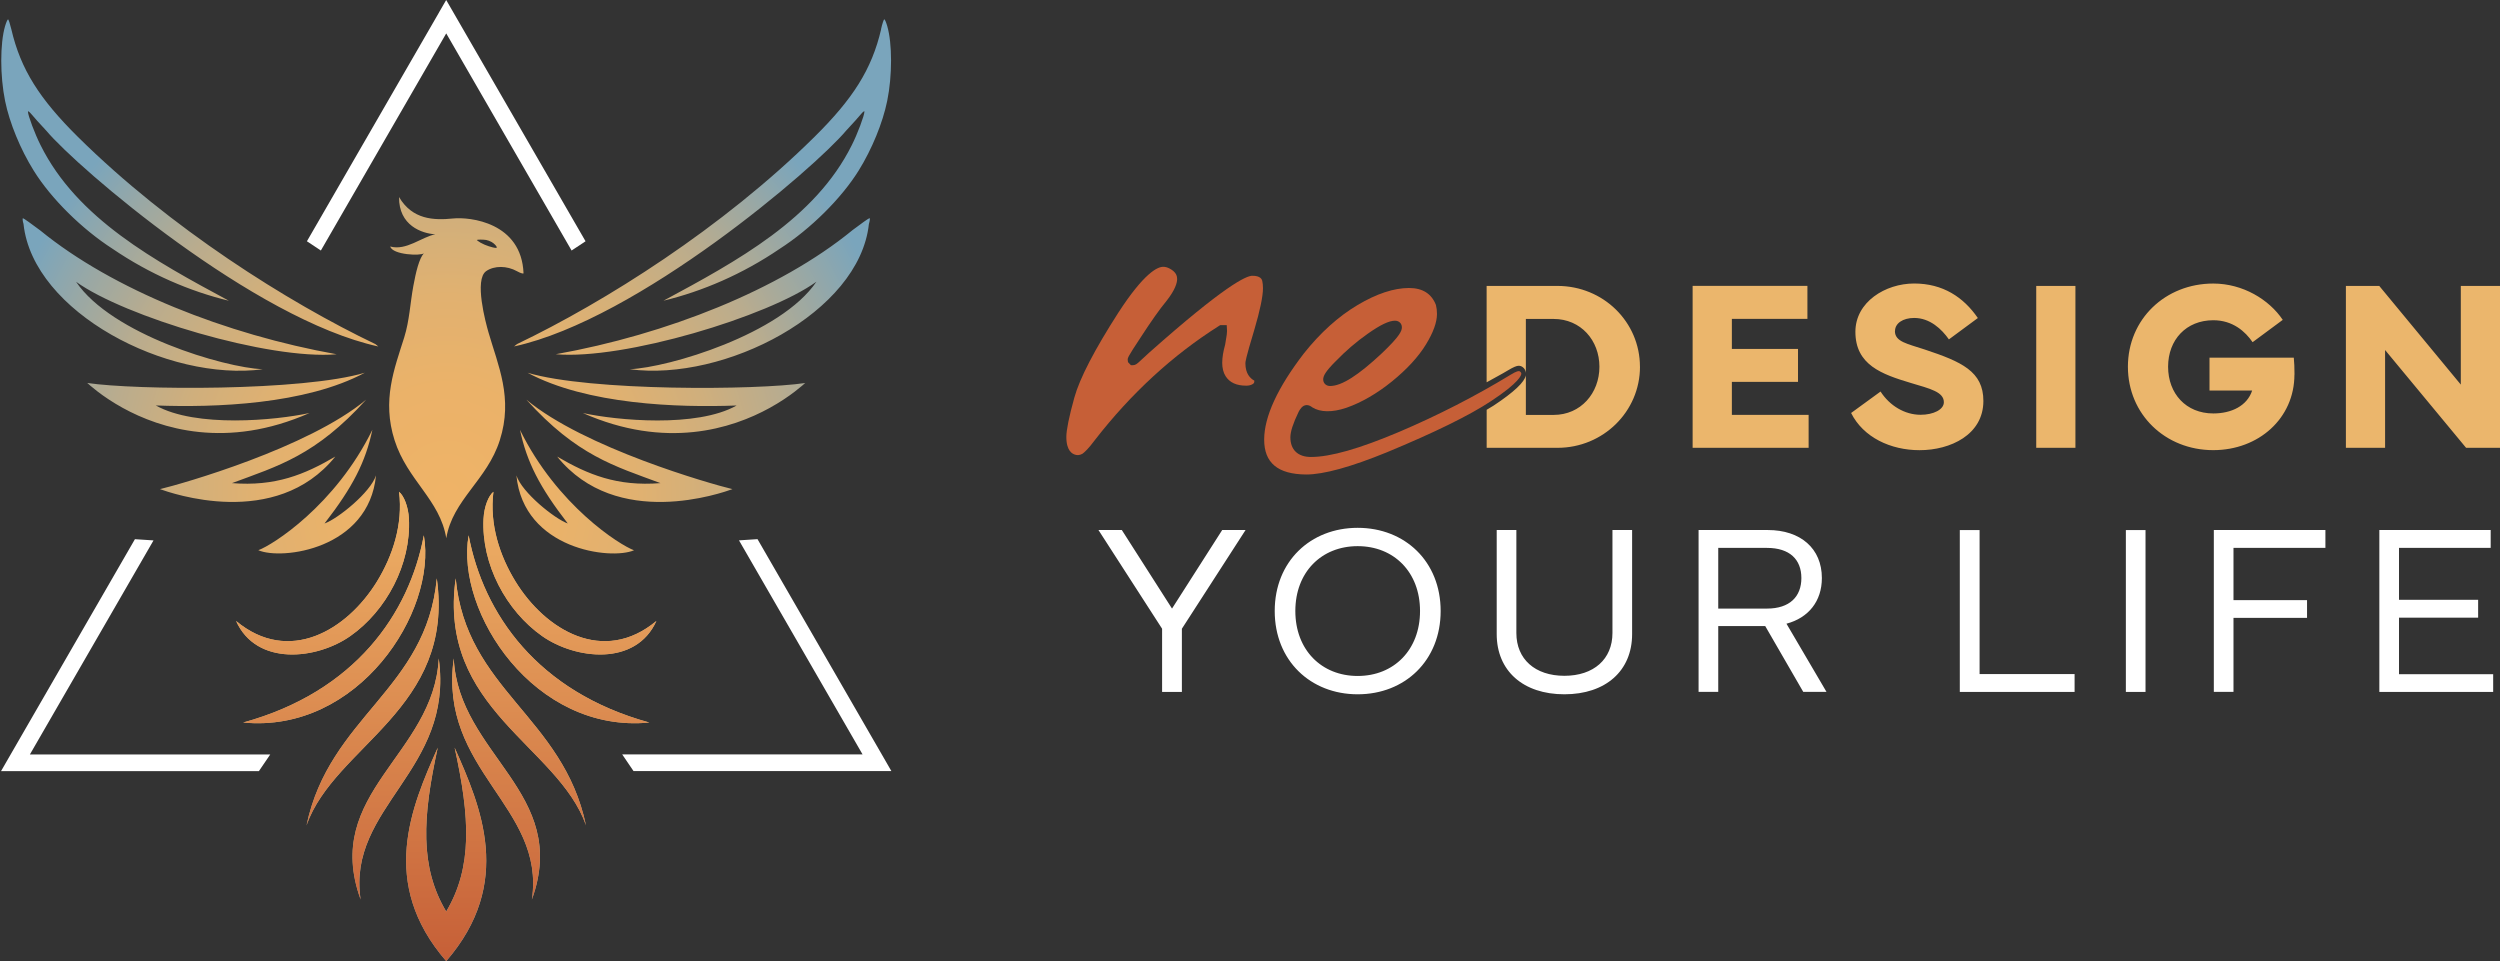
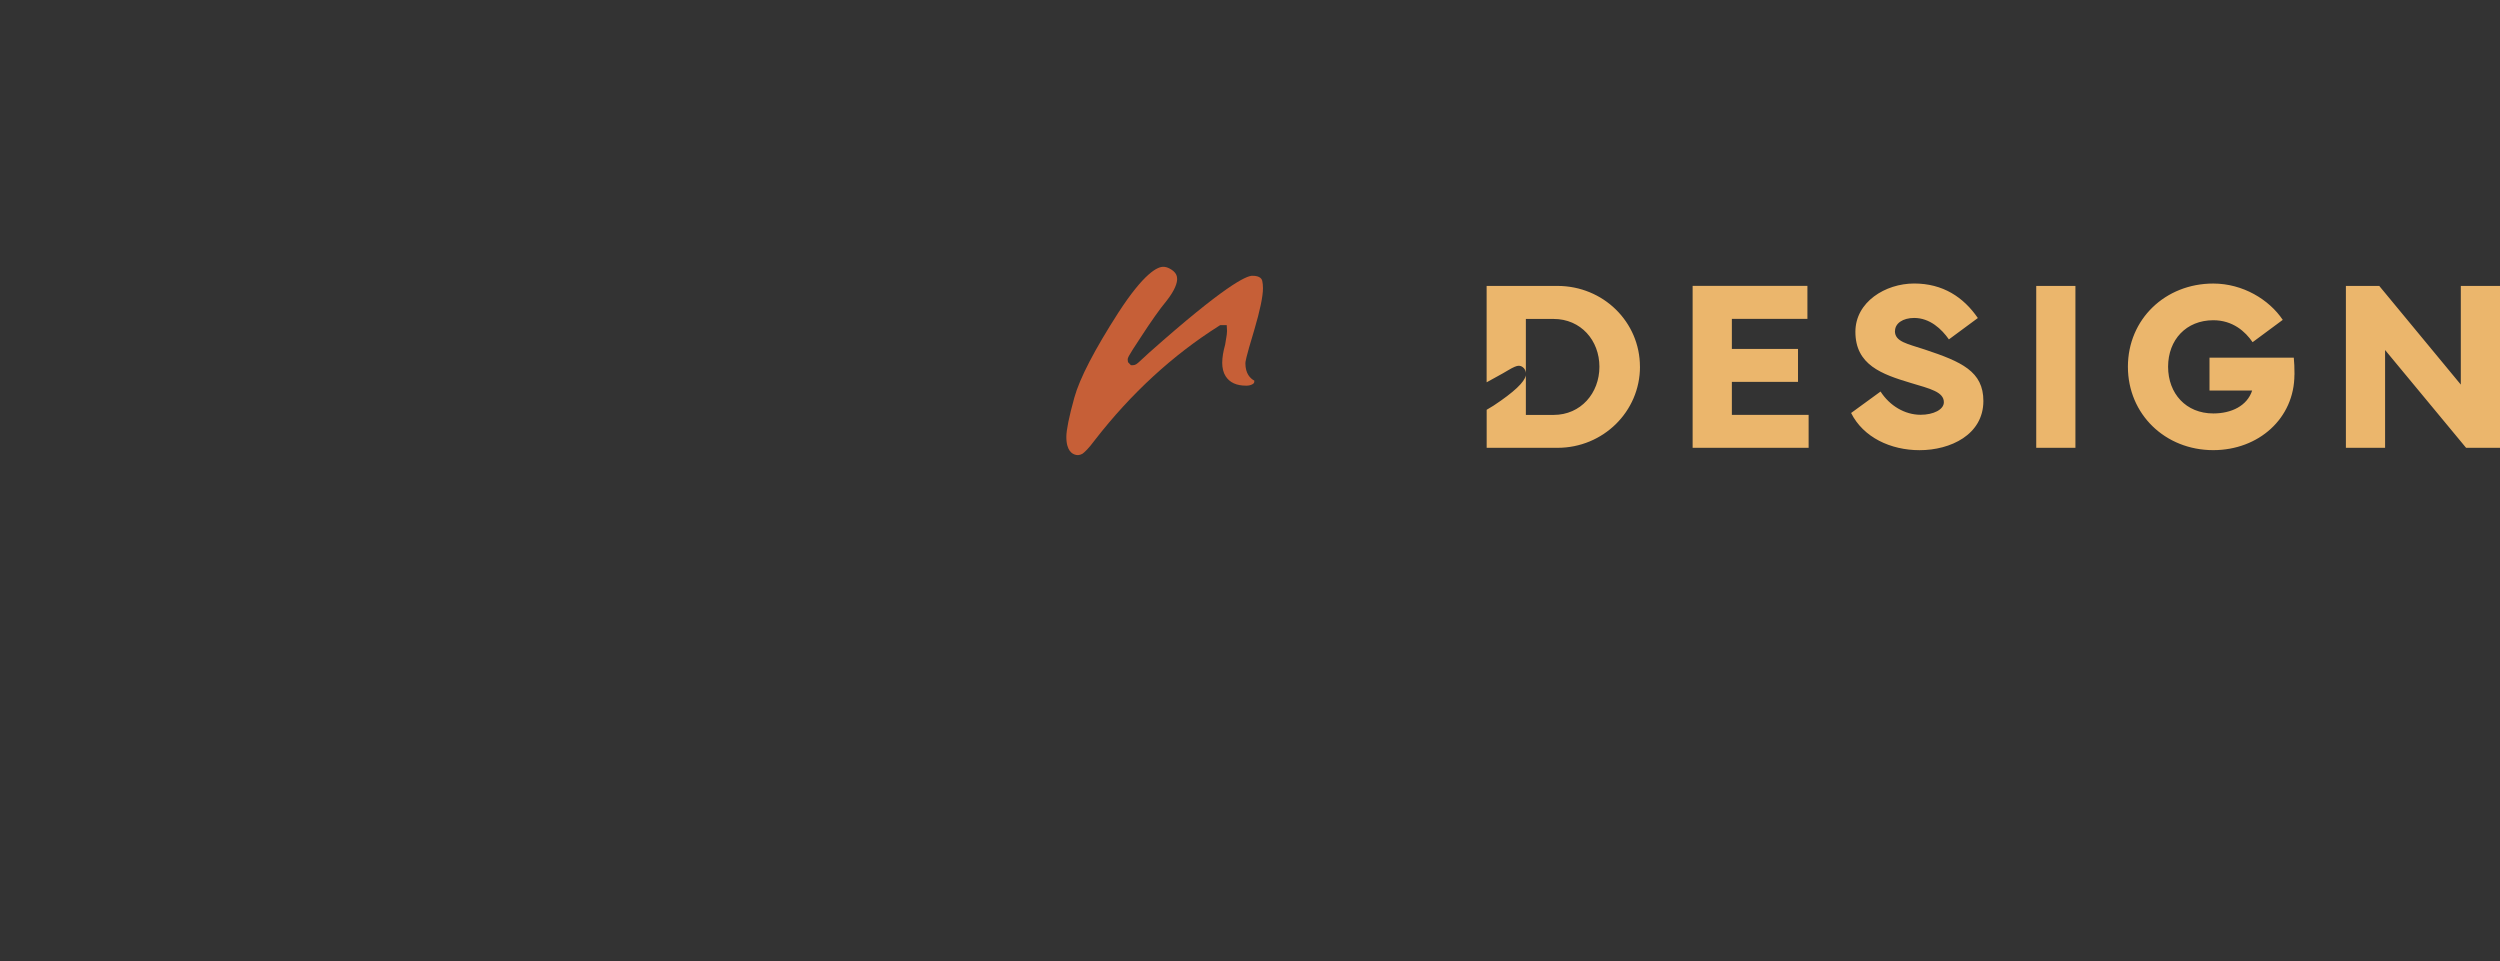
<svg xmlns="http://www.w3.org/2000/svg" id="a" viewBox="0 0 600.25 230.77">
  <rect x="0" y="0" width="600.25" height="230.77" fill="#333333" stroke="none" />
  <defs>
    <clipPath id="b">
-       <path d="M107.14,218.86c-6.37-10.69-5.71-22.62-2.03-39.35-6.32,14.18-14.23,32.5,2.03,51.26,16.26-18.76,8.34-37.07,2.02-51.26,3.69,16.73,4.34,28.66-2.02,39.35M86.59,215.97c-3.34-22.33,22.48-30.89,18.76-57.87-1.14,23.15-28.05,32.23-18.76,57.87M127.71,215.97c9.29-25.64-17.61-34.72-18.76-57.87-3.72,26.98,22.09,35.54,18.76,57.87M73.6,198.15c6.73-19.13,35.67-27.87,31.28-59.28-2.48,26.73-25.75,33.1-31.28,59.28M140.7,198.15c-5.54-26.18-28.8-32.55-31.28-59.28-4.39,31.41,24.55,40.15,31.28,59.28M58.39,173.48c27.6,2.67,46.58-26.51,43.38-44.95-3.56,18.86-16.5,37.55-43.38,44.95M155.91,173.48c-26.88-7.4-39.82-26.09-43.39-44.95-3.2,18.44,15.78,47.62,43.39,44.95M90.53,139.6c-7.2,11.72-21.15,20.08-33.85,9.49,4.93,10.96,19.43,9.25,27.43,3.63,8.64-6.06,14.63-17.24,14.08-28.19-.15-2.84-1.18-5.48-2.37-6.45.98,7.87-1.56,15.42-5.29,21.52M116.1,124.53c-.55,10.96,5.45,22.13,14.07,28.19,8.01,5.62,22.51,7.33,27.44-3.63-12.7,10.59-26.64,2.23-33.84-9.49-3.74-6.1-6.28-13.64-5.29-21.52-1.19.97-2.23,3.61-2.37,6.45M62.03,132.11c5.59,2.43,26.52-.21,28.25-17.97-1.31,4.09-9.2,10.44-12.36,11.55,6.81-8.8,9.84-14.75,11.49-22.5-8.89,18.15-23.99,27.69-27.38,28.91M136.35,125.7c-3.15-1.11-11.05-7.46-12.36-11.55,1.72,17.76,22.65,20.39,28.24,17.97-3.38-1.22-18.49-10.76-27.38-28.91,1.65,7.74,4.68,13.7,11.49,22.5M38.41,117.44c2.42.86,27.77,9.94,42.1-7.82-7.39,4.33-14.39,7.21-24.82,6.38,11.1-4.12,20.08-6.63,32.22-20.04-13.91,11.59-44.25,20.23-49.5,21.48M158.58,116c-10.43.83-17.43-2.05-24.81-6.38,14.33,17.76,39.68,8.68,42.1,7.82-5.25-1.25-35.58-9.9-49.49-21.48,12.13,13.42,21.11,15.92,32.21,20.04M20.92,91.95s.02,0,.03,0c-.03-.03-.05-.05-.06-.05,0,0,0,.02.03.04M193.33,91.96s.02,0,.03,0c.03-.03.04-.04.03-.04,0,0-.03.02-.06.05M20.95,91.95c.45.39,3.44,3.19,8.53,5.99,9.1,5.01,24.92,10.02,44.85,1.22-8.11,1.77-27.31,3.6-36.92-1.81,14.12.54,35.95-.22,50.19-7.86-14.96,4.47-55.07,4.2-66.65,2.46M176.87,97.36c-9.61,5.41-28.82,3.58-36.93,1.81,19.94,8.8,35.75,3.79,44.85-1.22,5.09-2.8,8.08-5.6,8.54-5.99-11.6,1.74-51.69,2.01-66.66-2.46,14.24,7.64,36.08,8.4,50.19,7.86M5.65,53.81c2.29,21.26,34.71,37.89,57.44,34.85-9.38-.41-36.33-8.41-44.83-21.01,11.53,8.34,46.24,18.82,62.58,17.41-26.6-4.76-53.74-15.49-71.16-29.72-2.15-1.62-4.01-2.94-4.16-2.94s-.1.64.14,1.42M204.6,55.33c-17.43,14.24-44.57,24.97-71.16,29.72,16.34,1.42,51.05-9.07,62.58-17.41-8.51,12.6-35.45,20.61-44.83,21.01,22.72,3.04,55.14-13.59,57.43-34.85.24-.78.3-1.42.15-1.42-.17,0-2.03,1.32-4.17,2.94M115.49,58.34c-.61-.36-1.05-.69-.99-.73.16-.11,1.47-.1,2.21,0,.36.06.95.27,1.32.49.7.4,1.29,1.05,1.24,1.35,0,.05-.09.07-.21.07-.65,0-2.63-.63-3.58-1.2M104.51,56.26c-3.21.6-6.98,4.01-10.83,2.92.6,2.05,7.41,2.29,8.09,1.63-1.13,1.26-1.91,4.47-2.52,7.81-.78,4.22-.92,8.3-2.2,12.4-2.37,7.54-5.38,15.06-2.31,24.69,3.06,9.6,10.9,14.28,12.41,23.52,1.52-9.24,9.8-13.92,12.85-23.52,3.25-10.16-.42-17.94-2.72-25.93-.66-2.28-3.48-12.67-.54-14.69,1.95-1.34,4.98-1.32,7.41.04.75.42,1.45.64,1.55.5-.47-12.23-12.87-13.59-16.94-13.17-4.57.46-9.75.3-12.95-5.15-.08,6.86,5.5,8.75,8.71,8.95M1.21,6.3C0,10.47,0,18.23,1.22,24.23c1.07,5.27,3.68,11.62,6.87,16.73,4.16,6.71,11.57,14.04,18.99,18.81,8.88,6.04,18.51,10.18,27.88,12.44-17.77-9.57-36.45-19.7-45.22-37.36-1.32-2.6-3.03-7.13-3.03-8.05,0-.23.39.08.86.64.47.59,2.03,2.33,3.51,3.9,7.58,9.03,49.92,45.34,79.76,51.85l-.71-.57c-21.09-10.1-49.32-27.88-71.43-49.76C9.52,23.77,4.96,16.67,2.72,7.02c-.31-1.3-.66-2.37-.79-2.37s-.45.73-.72,1.65M211.56,7.02c-2.24,9.65-6.81,16.75-15.99,25.83-22.11,21.88-50.35,39.66-71.43,49.76l-.71.57c29.85-6.51,72.18-42.82,79.76-51.85,1.48-1.58,3.04-3.32,3.51-3.9.46-.56.85-.87.85-.64,0,.92-1.71,5.46-3.03,8.05-8.78,17.67-27.45,27.8-45.22,37.36,9.37-2.26,18.99-6.39,27.88-12.44,7.42-4.77,14.81-12.09,18.99-18.81,3.18-5.12,5.78-11.46,6.85-16.73,1.23-6,1.23-13.76.01-17.94-.26-.92-.58-1.65-.71-1.65s-.49,1.07-.78,2.37" style="fill:none;" />
-     </clipPath>
+       </clipPath>
    <radialGradient id="c" cx="4.29" cy="490.88" fx="4.29" fy="490.88" r="3.26" gradientTransform="translate(256.25 18153.95) rotate(-180) scale(34.72 36.74)" gradientUnits="userSpaceOnUse">
      <stop offset="0" stop-color="#efb367" />
      <stop offset=".22" stop-color="#ebb269" />
      <stop offset=".4" stop-color="#e1b170" />
      <stop offset=".57" stop-color="#d0af7c" />
      <stop offset=".73" stop-color="#b9ac8e" />
      <stop offset=".87" stop-color="#9aa8a4" />
      <stop offset="1" stop-color="#7aa5bc" />
    </radialGradient>
    <clipPath id="d">
      <path d="M107.13,218.86c-6.37-10.69-5.71-22.62-2.03-39.35-6.32,14.18-14.24,32.5,2.03,51.26,16.26-18.76,8.34-37.07,2.02-51.26,3.69,16.73,4.34,28.66-2.02,39.35M86.57,215.97c-3.34-22.33,22.48-30.89,18.76-57.87-1.14,23.15-28.04,32.23-18.76,57.87M127.7,215.97c9.29-25.64-17.62-34.72-18.76-57.87-3.72,26.98,22.09,35.54,18.76,57.87M73.59,198.15c6.72-19.13,35.66-27.87,31.28-59.28-2.48,26.73-25.75,33.1-31.28,59.28M140.69,198.15c-5.54-26.18-28.8-32.55-31.29-59.28-4.39,31.41,24.55,40.15,31.29,59.28M58.37,173.48c27.61,2.67,46.58-26.51,43.39-44.95-3.56,18.85-16.5,37.55-43.39,44.95M155.9,173.48c-26.88-7.4-39.82-26.09-43.39-44.95-3.2,18.44,15.78,47.62,43.39,44.95M90.52,139.6c-7.2,11.72-21.15,20.08-33.85,9.49,4.93,10.96,19.44,9.25,27.43,3.63,8.64-6.06,14.63-17.23,14.08-28.19-.15-2.83-1.18-5.49-2.37-6.45.98,7.87-1.56,15.42-5.29,21.52M116.09,124.53c-.55,10.96,5.44,22.13,14.07,28.19,8,5.62,22.51,7.33,27.43-3.63-12.7,10.59-26.64,2.23-33.84-9.49-3.74-6.1-6.27-13.65-5.29-21.52-1.2.96-2.23,3.62-2.37,6.45" style="fill:none;" />
    </clipPath>
    <linearGradient id="e" x1="13.13" y1="498.77" x2="16.39" y2="498.77" gradientTransform="translate(-17152.79 -336.33) rotate(90) scale(34.6 -34.6)" gradientUnits="userSpaceOnUse">
      <stop offset="0" stop-color="#efb367" />
      <stop offset="1" stop-color="#c65f37" />
    </linearGradient>
  </defs>
  <g style="clip-path:url(#b);">
    <rect y="4.65" width="214.28" height="226.12" style="fill:url(#c);" />
  </g>
-   <path d="M105.4,3.01l-31.71,54.92,3.35,2.22,30.1-52.13,30.1,52.13,3.35-2.22L108.87,3.01l-1.74-3.01-1.74,3.01ZM32.4,129.45L1.98,182.14l-1.73,3.01h61.91l2.73-4.01H7.18l29.68-51.39-4.45-.29ZM152.11,185.14h61.91l-1.73-3.01-30.41-52.68-4.45.29,29.67,51.39h-57.71" style="fill:#fff;" />
  <g style="clip-path:url(#d);">
-     <rect x="56.67" y="118.08" width="100.93" height="112.69" style="fill:url(#e);" />
-   </g>
-   <path d="M571.28,166.13h27.33v-4.26h-22.61v-13.57h19v-4.29h-19v-12.46h22.01v-4.29h-26.73v38.86ZM531.54,127.26v38.86h4.72v-17.77h17.66v-4.26h-17.66v-12.54h22.07v-4.29h-26.78ZM510.42,166.13h4.72v-38.86h-4.72v38.86ZM498.11,166.13v-4.29h-22.81v-34.57h-4.75v38.86h27.56ZM424.26,131.55c5.44,0,8.25,2.78,8.25,7.24s-2.81,7.33-8.25,7.33h-11.71v-14.57h11.71ZM407.83,127.26v38.86h4.72v-15.8h11.28l9.13,15.8h5.58l-9.61-16.37c5.27-1.4,8.5-5.38,8.5-10.96,0-7.1-5.12-11.53-12.99-11.53h-16.6ZM375.61,166.7c9.91,0,16.26-5.63,16.26-14.45v-24.99h-4.72v24.73c0,6.27-4.49,10.27-11.54,10.27s-11.53-4.01-11.53-10.27v-24.73h-4.72v24.99c0,8.82,6.35,14.45,16.25,14.45M311.01,146.7c0-9.33,6.27-15.57,14.97-15.57s14.97,6.24,14.97,15.57-6.27,15.6-14.97,15.6-14.97-6.27-14.97-15.6M325.98,166.7c11.34,0,19.92-8.1,19.92-20s-8.58-19.97-19.92-19.97-19.92,8.07-19.92,19.97,8.58,20,19.92,20M263.74,127.26l15.28,23.7v15.17h4.75v-15.17l15.29-23.7h-5.61l-12.05,18.86-12.05-18.86h-5.61Z" style="fill:#fff;" />
+     </g>
  <path d="M393.75,88.05c0-10.76-8.81-19.4-19.81-19.4h-17v23.14c1.72-.98,3.5-1.88,5.18-2.9,1.19-.72,2.03-1.07,2.5-1.07.39,0,.72.12,1.01.35.49.36.65.83.73,1.34v-12.93h6.67c6.53,0,10.99,5.15,10.99,11.48s-4.47,11.56-10.99,11.56h-6.67v-9.5c-.33,1.63-2.84,4.02-7.74,7.26-.49.32-1.13.67-1.67,1.01v9.13h17c10.99,0,19.81-8.73,19.81-19.46M406.4,107.51h27.85v-7.9h-18.43v-7.93h15.88v-7.9h-15.88v-7.22h18.14v-7.92h-27.56v38.86ZM454.99,79.49c0-1.86,1.89-3.15,4.61-3.15,3.78,0,6.61,2.69,8.33,5.15l6.95-5.13c-3.44-5.01-8.39-8.29-15.29-8.29s-14.11,4.43-14.11,11.59c0,7.96,6.32,10.19,13.28,12.28,4.67,1.4,7.96,2.15,7.96,4.64,0,1.77-2.52,3.01-5.58,3.01-3.78,0-7.41-2.15-9.62-5.58l-7.07,5.15c2.92,5.84,9.47,8.93,16.45,8.93,7.41,0,15.31-3.72,15.31-11.82,0-7.1-5.26-9.42-14.05-12.34-4.21-1.4-7.19-1.86-7.19-4.44M488.9,107.51h9.41v-38.86h-9.41v38.86ZM550.91,89.94c0-1.6-.06-2.95-.17-4.06h-20.24v7.89h10.24c-1.2,3.67-4.95,5.5-9.33,5.5-6.53,0-10.85-4.75-10.85-11.22s4.35-11.16,10.85-11.16c4.67,0,7.67,2.69,9.44,5.27l7.24-5.36c-3.29-4.89-9.59-8.72-16.69-8.72-11.5,0-20.49,8.55-20.49,19.97s8.96,20.03,20.49,20.03c10.91,0,19.49-7.64,19.49-18.14M600.25,107.51v-38.86h-9.41v23.69l-19.58-23.69h-8.01v38.86h9.41v-23.47l19.44,23.47h8.15Z" style="fill:#ebb66c;" />
  <path d="M293.45,87.03c0,1.33.27,2.44.81,3.28.97,1.54,2.6,2.29,4.98,2.29.52,0,.99-.1,1.39-.3.45-.22.53-.44.53-.77,0-.04,0-.09,0-.14-1-.54-2.14-1.7-2.14-4.15,0-.32,0-.99,2.13-8.01,1.39-4.72,2.09-8.09,2.09-10.02,0-.65-.06-1.26-.18-1.8-.09-.3-.36-1.2-2.38-1.2-1.48,0-6.67,2.39-24.74,18.44-1.07.98-1.84,1.68-2.26,2.08-.61.57-1.05.95-1.63.95h-.52l-.7-.73-.07-.57c0-.45,0-.66,2.99-5.18,2.62-4.04,4.74-7.05,6.3-8.91,2.13-2.71,2.58-4.38,2.58-5.3,0-.66-.18-1.65-1.78-2.5-.53-.29-1.06-.43-1.57-.43-1.36,0-4.56,1.44-10.78,11.03-5.71,8.9-9.27,15.75-10.55,20.38-1.28,4.61-1.92,7.79-1.92,9.44,0,3.45,1.52,4.04,2.01,4.23.53.2,1.17.2,1.85-.19.51-.35,1.44-1.21,3.03-3.34,8.65-11.15,18.65-20.34,29.74-27.35l.3-.19h1.58l.07,1.44c0,.34-.05,1.02-.45,3.22-.47,1.71-.7,3.12-.7,4.29" style="fill:#c65f37;" />
-   <path d="M320.7,86.74c2.36-2.46,4.97-4.7,7.75-6.65,3-2.11,5.06-3.09,6.49-3.09.95,0,1.65.66,1.65,1.58,0,.81-.37,2.02-4.74,6.18-5.77,5.41-9.74,7.92-12.5,7.92-.95,0-1.65-.66-1.65-1.58,0-.82.51-1.88,3-4.37M365.27,89.75c0-.11,0-.32-.37-.6-.27-.11-.7-.08-2.14.79-8.46,5.15-17.48,9.78-26.81,13.75-9.57,4.05-16.5,6.03-21.19,6.03-3.14,0-4.94-1.72-4.94-4.72,0-1.36.63-3.31,1.98-6.12.28-.51.87-1.62,1.95-1.62.44,0,.88.18,1.34.55,1.89,1.18,4.73,1.27,8.21.09,3.64-1.28,7.33-3.42,10.94-6.34,3.59-2.92,6.32-5.9,8.13-8.85,1.76-2.87,2.65-5.34,2.65-7.34,0-.74-.08-1.46-.25-2.14-1.05-2.7-3.18-4.08-6.47-4.08-3.62,0-7.77,1.37-12.33,4.08-4.63,2.75-8.97,6.67-12.9,11.62-6.32,8.22-9.54,15.19-9.54,20.71s3.2,8.32,10.09,8.37c4.19,0,10.73-1.8,19.41-5.35,11.36-4.71,19.74-8.82,24.91-12.23,6.97-4.59,7.32-6.3,7.32-6.6" style="fill:#c65f37;" />
</svg>